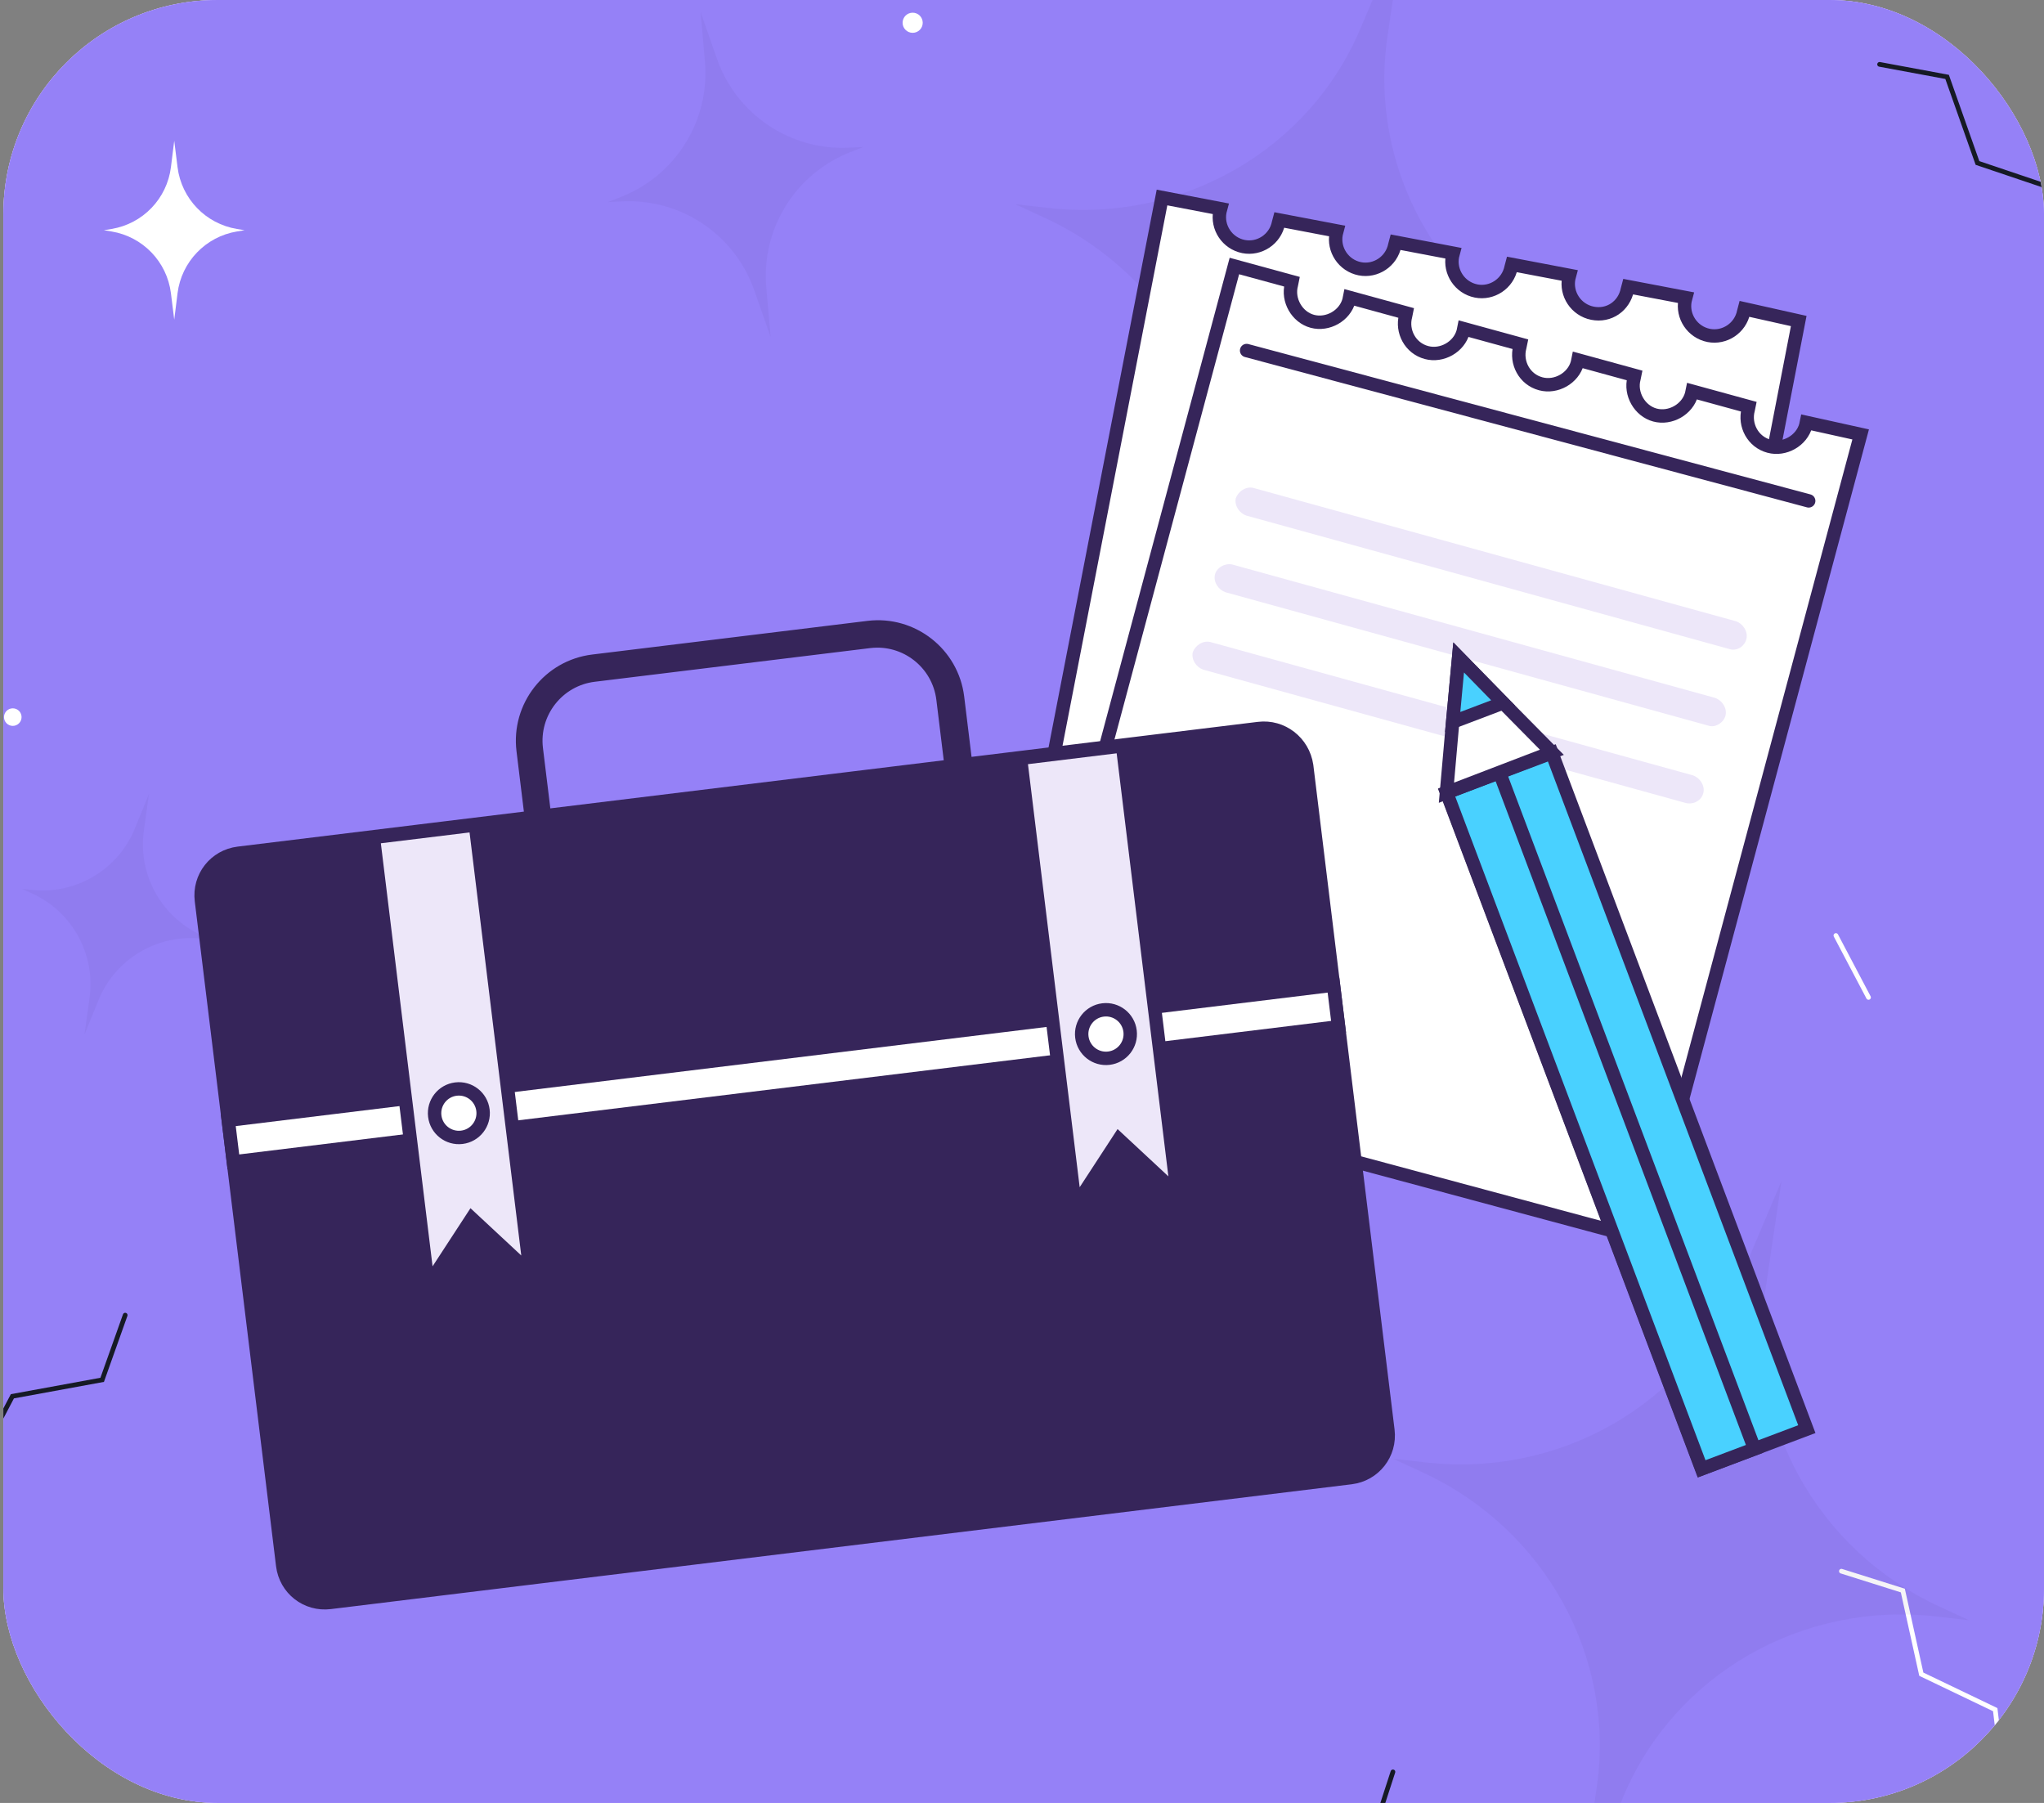
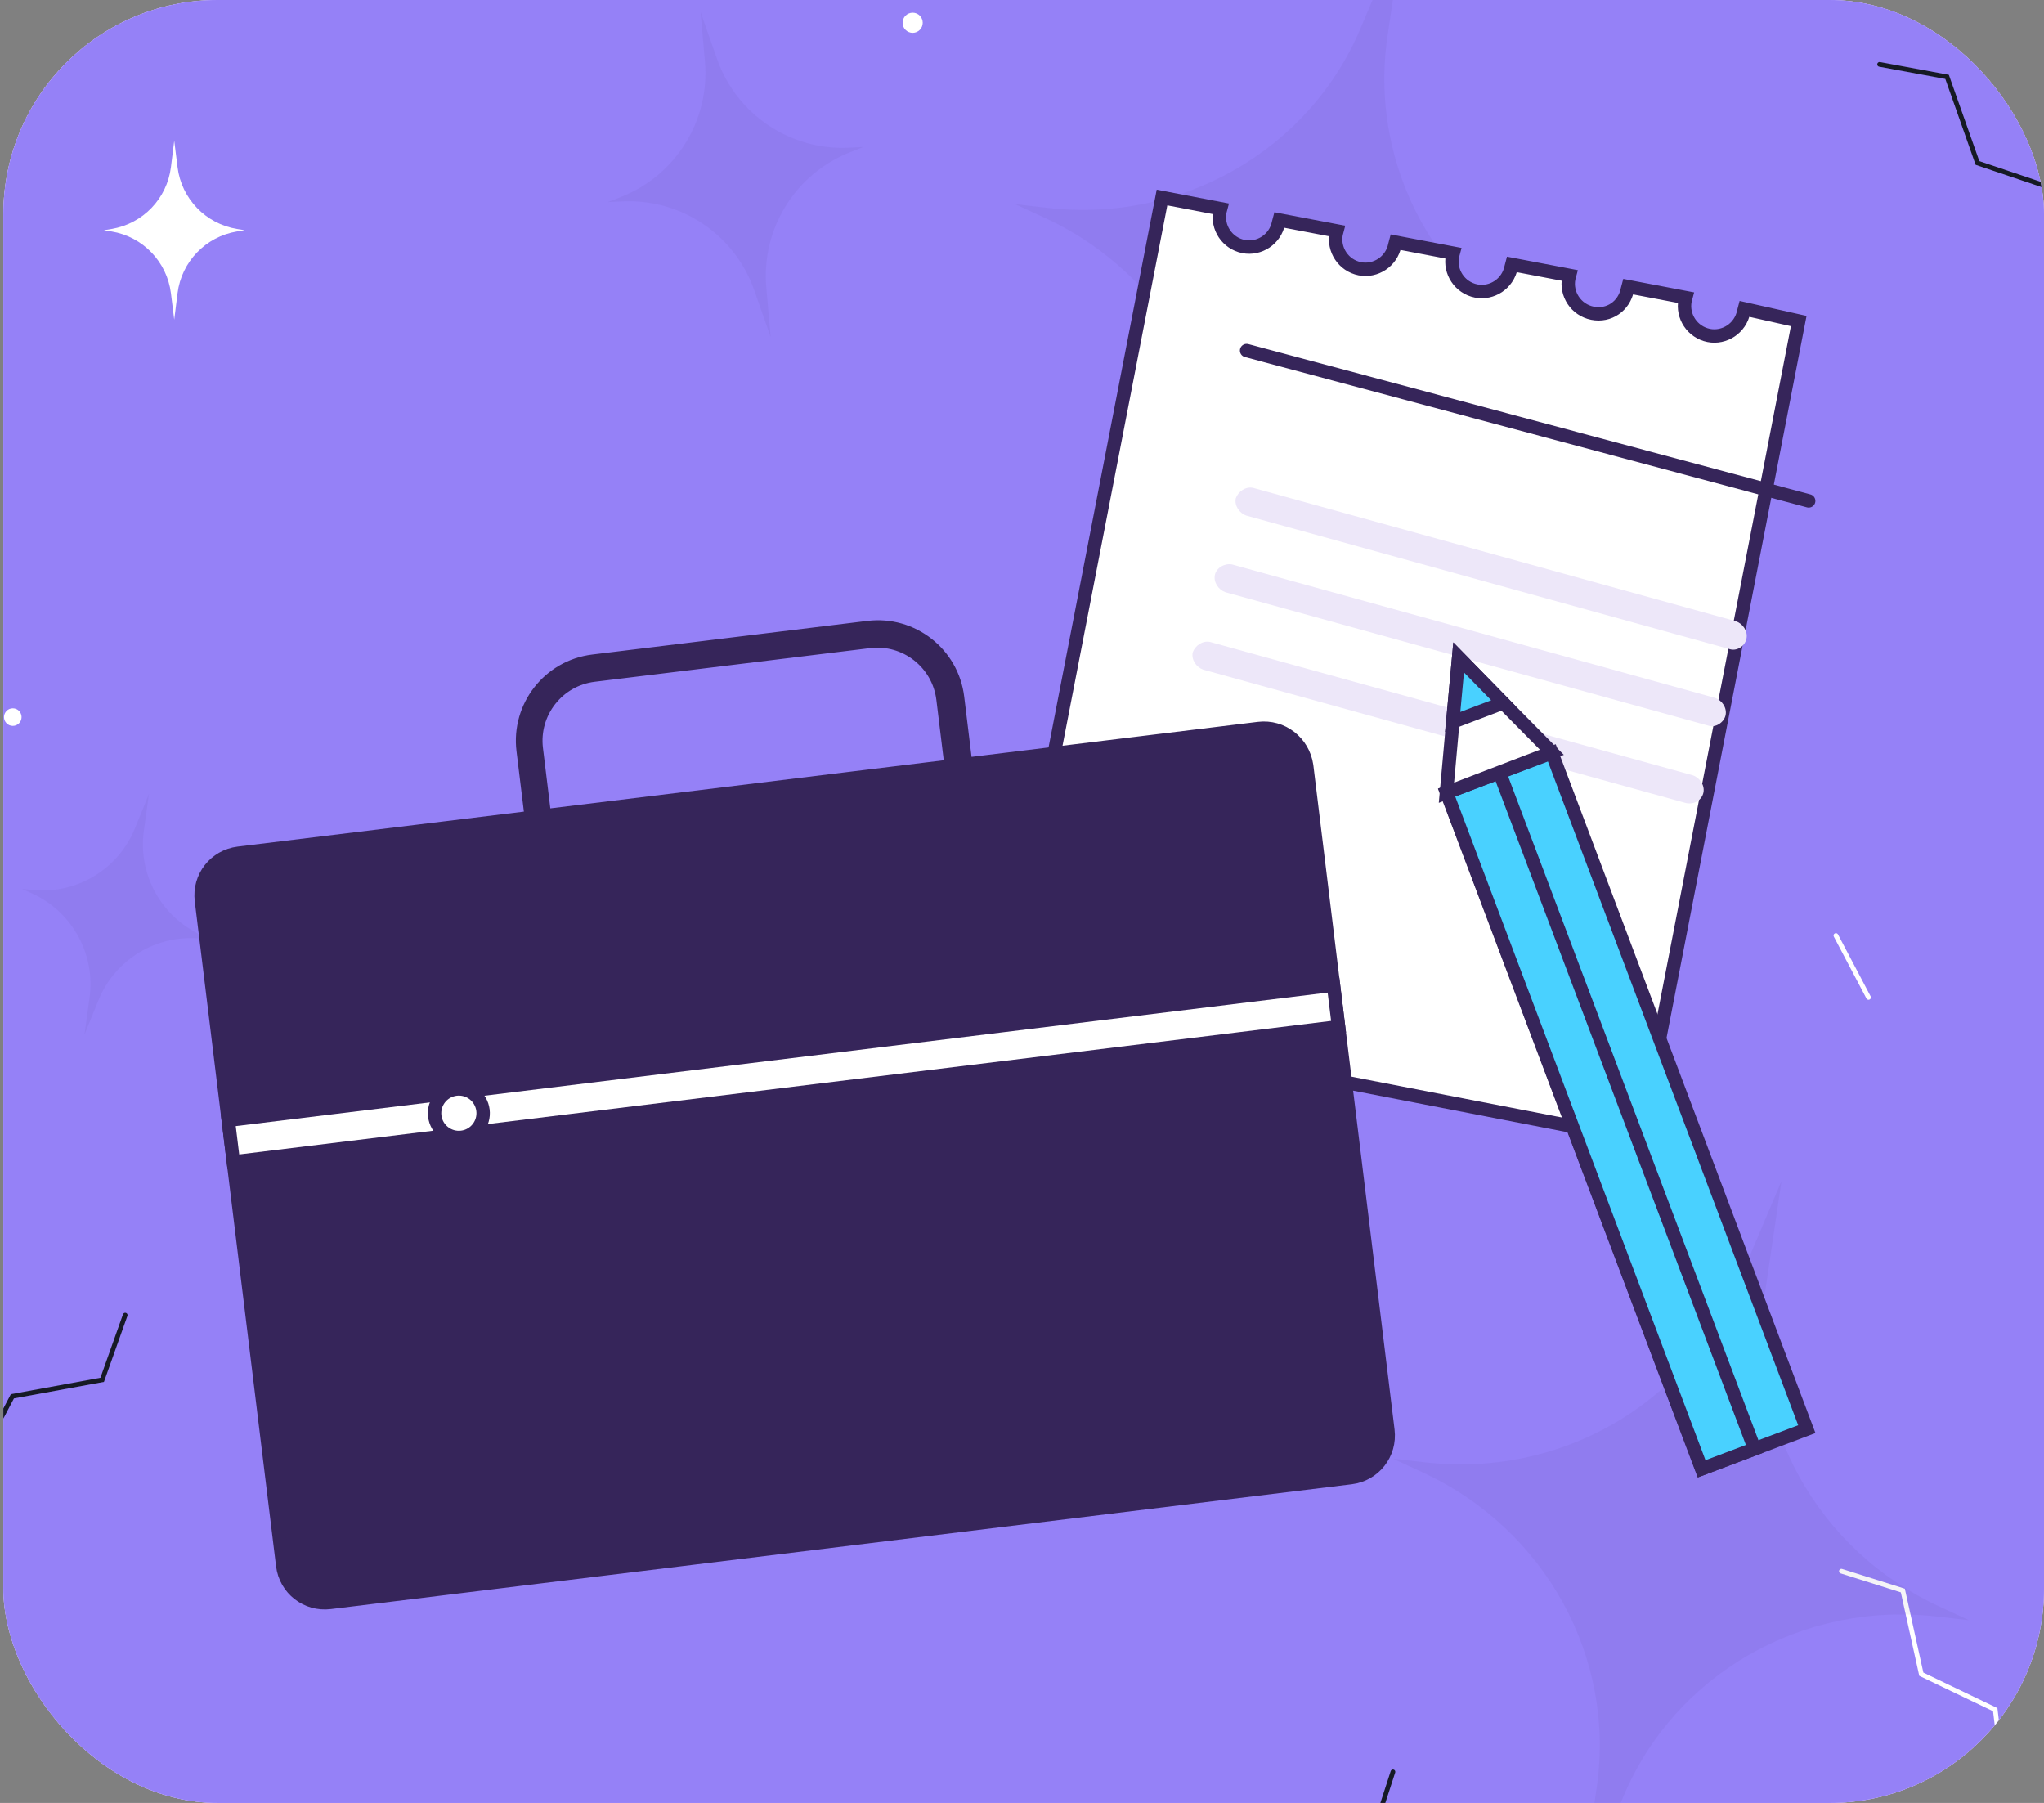
<svg xmlns="http://www.w3.org/2000/svg" width="305" height="269" viewBox="0 0 305 269" fill="none">
  <rect x="0" y="0" width="305" height="269" fill="#808080" stroke="none" />
  <g clip-path="url(#clip0_760_5487)">
    <rect x="0.5" width="304.5" height="269" rx="32" fill="#F9DAFF" />
    <g clip-path="url(#clip1_760_5487)">
      <rect width="323.964" height="323.964" transform="translate(-16.5 -44)" fill="#C5B9FF" />
      <rect width="323.964" height="323.964" transform="translate(-16.5 -44)" fill="#9581F7" />
      <path d="M-5.062 1.943L-2.789 -8.046L10.227 -12.061L14.889 -24.238L25.994 -26.502" stroke="white" stroke-width="0.701" stroke-linecap="round" />
      <path d="M280.467 9.603L290.539 11.472L295.074 24.316L307.429 28.484L310.138 39.489" stroke="#161A25" stroke-width="0.701" stroke-linecap="round" />
      <path d="M18.68 196.221L15.248 205.873L1.849 208.328L-4.214 219.871L-15.508 220.812" stroke="#161A25" stroke-width="0.701" stroke-linecap="round" />
      <circle cx="260.179" cy="48.199" r="1.31" fill="#161A25" />
      <circle cx="57.102" cy="175.385" r="1.31" fill="#161A25" />
      <circle cx="1.908" cy="106.993" r="1.31" fill="white" />
-       <circle cx="190.479" cy="161.179" r="1.502" fill="#161A25" />
      <circle cx="136.185" cy="3.396" r="1.502" fill="white" />
      <path d="M278.816 148.816L273.949 139.579" stroke="white" stroke-width="0.701" stroke-linecap="round" />
      <path d="M204.626 274.296L207.85 264.365" stroke="#161A25" stroke-width="0.701" stroke-linecap="round" />
      <path d="M125.135 173.807L128.358 163.877" stroke="white" stroke-width="0.701" stroke-linecap="round" />
      <path d="M274.768 234.423L283.935 237.312L286.693 249.791L297.723 255.082L298.991 265.64" stroke="white" stroke-width="0.701" stroke-linecap="round" />
      <path d="M25.999 21L25.505 24.95C24.917 29.644 21.308 33.393 16.635 34.162L15.5 34.349L16.635 34.535C21.308 35.304 24.917 39.053 25.505 43.747L25.999 47.697L26.493 43.747C27.08 39.053 30.69 35.304 35.363 34.535L36.498 34.349L35.363 34.162C30.69 33.393 27.08 29.644 26.493 24.95L25.999 21Z" fill="white" />
      <path d="M115.999 204L115.505 207.95C114.917 212.644 111.308 216.393 106.635 217.162L105.5 217.348L106.635 217.535C111.308 218.304 114.917 222.053 115.505 226.747L115.999 230.697L116.493 226.747C117.081 222.053 120.69 218.304 125.363 217.535L126.498 217.348L125.363 217.162C120.69 216.393 117.081 212.644 116.493 207.95L115.999 204Z" fill="white" />
      <path d="M239.971 89.785L239.703 91.959C239.384 94.544 237.424 96.608 234.888 97.031L234.272 97.134L234.888 97.237C237.424 97.66 239.384 99.724 239.703 102.309L239.971 104.483L240.239 102.309C240.558 99.724 242.518 97.66 245.054 97.237L245.67 97.134L245.054 97.031C242.518 96.608 240.558 94.544 240.239 91.959L239.971 89.785Z" fill="white" />
      <path opacity="0.05" d="M265.824 176.225L263.41 192.611C260.541 212.087 271.099 231.244 289.356 239.686L293.79 241.736L288.937 241.182C268.952 238.899 249.972 249.771 242.295 267.9L235.836 283.151L238.25 266.765C241.12 247.289 230.561 228.132 212.304 219.69L207.87 217.64L212.724 218.194C232.708 220.477 251.688 209.605 259.365 191.476L265.824 176.225Z" fill="#36255A" />
      <path opacity="0.05" d="M209.447 -10.952L207.033 5.434C204.164 24.911 214.722 44.067 232.98 52.509L237.413 54.56L232.56 54.005C212.576 51.722 193.595 62.595 185.918 80.723L179.46 95.975L181.874 79.589C184.743 60.112 174.185 40.956 155.927 32.513L151.494 30.463L156.347 31.018C176.332 33.3 195.312 22.428 202.989 4.3L209.447 -10.952Z" fill="#36255A" />
      <path opacity="0.05" d="M104.541 1.804L106.984 8.782C109.888 17.077 117.906 22.472 126.687 22.04L128.819 21.934L126.833 22.718C118.654 25.942 113.572 34.162 114.344 42.916L114.993 50.281L112.55 43.303C109.646 35.008 101.628 29.613 92.847 30.046L90.715 30.15L92.701 29.367C100.88 26.143 105.962 17.923 105.19 9.169L104.541 1.804Z" fill="#36255A" />
      <path opacity="0.05" d="M22.224 118.463L21.465 123.951C20.563 130.475 24.063 136.816 30.065 139.532L31.523 140.192L29.931 140.035C23.374 139.386 17.173 143.127 14.692 149.228L12.605 154.361L13.364 148.872C14.266 142.348 10.766 136.008 4.764 133.291L3.306 132.631L4.898 132.789C11.455 133.438 17.656 129.696 20.137 123.595L22.224 118.463Z" fill="#36255A" />
    </g>
    <path d="M268.401 47.896L244.719 170.009L149.711 151.581L173.392 29.468L182.141 31.145C182.103 31.288 182.066 31.431 182.028 31.575C181.571 33.905 183.09 36.293 185.564 36.787C187.894 37.244 190.282 35.725 190.776 33.251C190.814 33.108 190.851 32.965 190.889 32.821L199.494 34.46C199.456 34.603 199.419 34.747 199.381 34.89C198.925 37.22 200.443 39.608 202.917 40.102C205.247 40.559 207.635 39.04 208.129 36.566C208.167 36.423 208.204 36.28 208.242 36.137L216.847 37.776C216.809 37.919 216.772 38.062 216.734 38.205C216.278 40.536 217.796 42.924 220.27 43.418C222.6 43.874 224.988 42.355 225.482 39.882C225.52 39.739 225.557 39.595 225.595 39.452L234.2 41.091C234.162 41.234 234.125 41.377 234.087 41.521C233.631 43.851 235.149 46.239 237.623 46.733C240.097 47.227 242.341 45.671 242.835 43.197C242.873 43.054 242.91 42.911 242.948 42.767L251.553 44.406C251.515 44.55 251.478 44.693 251.44 44.836C250.984 47.167 252.502 49.554 254.976 50.048C257.306 50.505 259.694 48.986 260.188 46.513C260.226 46.369 260.263 46.226 260.301 46.083L268.401 47.896Z" fill="white" stroke="#36255A" stroke-width="2" stroke-miterlimit="10" stroke-linecap="round" />
-     <path d="M277.643 64.817L245.449 184.947L151.998 159.819L184.193 39.689L192.786 42.035C192.757 42.18 192.727 42.325 192.698 42.47C192.082 44.764 193.528 47.324 195.822 47.939C198.115 48.555 200.675 47.109 201.291 44.815C201.32 44.67 201.35 44.525 201.379 44.38L209.827 46.696C209.798 46.841 209.768 46.986 209.739 47.131C209.123 49.425 210.424 51.955 212.863 52.6C215.156 53.216 217.716 51.77 218.332 49.477C218.361 49.331 218.391 49.186 218.42 49.041L226.868 51.357C226.838 51.502 226.809 51.647 226.78 51.792C226.164 54.086 227.465 56.617 229.904 57.262C232.197 57.877 234.757 56.431 235.373 54.138C235.402 53.993 235.432 53.847 235.461 53.702L243.909 56.018C243.879 56.163 243.85 56.309 243.821 56.454C243.205 58.747 244.651 61.307 246.944 61.923C249.238 62.539 251.798 61.092 252.414 58.799C252.443 58.654 252.472 58.509 252.502 58.363L260.95 60.679C260.92 60.825 260.891 60.97 260.861 61.115C260.246 63.408 261.547 65.939 263.985 66.584C266.279 67.2 268.839 65.754 269.455 63.46C269.484 63.315 269.513 63.17 269.543 63.025L277.643 64.817Z" fill="white" stroke="#36255A" stroke-width="2" stroke-miterlimit="10" stroke-linecap="round" />
    <path d="M186.016 52.301L269.887 74.732" stroke="#36255A" stroke-width="2" stroke-miterlimit="10" stroke-linecap="round" />
    <path d="M251.61 119.823L179.542 99.915C178.492 99.541 177.752 98.426 177.971 97.344C178.345 96.293 179.46 95.554 180.542 95.773L252.61 115.682C253.66 116.055 254.4 117.17 254.181 118.252C253.961 119.334 252.846 120.073 251.61 119.823Z" fill="#EDE7F9" />
    <path d="M258.036 96.832L185.968 76.924C184.918 76.55 184.178 75.435 184.397 74.353C184.771 73.303 185.886 72.563 186.968 72.782L259.036 92.691C260.086 93.065 260.826 94.18 260.607 95.262C260.356 96.498 259.086 97.206 258.036 96.832Z" fill="#EDE7F9" />
    <path d="M254.918 108.267L182.85 88.359C181.8 87.985 181.06 86.87 181.279 85.788C181.499 84.706 182.768 83.998 183.85 84.217L255.918 104.126C256.968 104.499 257.708 105.614 257.489 106.696C257.269 107.778 255.968 108.641 254.918 108.267Z" fill="#EDE7F9" />
    <path d="M231.559 112.328L215.897 118.234L253.947 219.135L269.609 213.229L231.559 112.328Z" fill="#49D1FF" stroke="#36255A" stroke-width="2" stroke-miterlimit="10" />
    <path d="M223.756 115.274L215.855 118.253L253.906 219.154L261.806 216.174L223.756 115.274Z" fill="#49D1FF" stroke="#36255A" stroke-width="2" stroke-miterlimit="10" />
-     <path d="M231.565 112.242L215.834 118.275L216.761 107.732L217.656 98.09L224.292 104.875L231.565 112.242Z" fill="white" stroke="#36255A" stroke-width="2" stroke-miterlimit="10" />
+     <path d="M231.565 112.242L215.834 118.275L217.656 98.09L224.292 104.875L231.565 112.242Z" fill="white" stroke="#36255A" stroke-width="2" stroke-miterlimit="10" />
    <path d="M224.292 104.875L216.761 107.732L217.656 98.09L224.292 104.875Z" fill="#49D1FF" stroke="#36255A" stroke-width="2" stroke-miterlimit="10" />
    <path d="M143.98 113.047L144.102 114.04L145.094 113.919L187.806 108.696C191.298 108.269 194.449 110.715 194.973 114.222L207.099 213.398C207.527 216.898 205.074 220.034 201.574 220.462L49.249 239.086C45.748 239.514 42.612 237.061 42.184 233.561L30.057 134.372C29.629 130.872 32.082 127.736 35.582 127.308L78.294 122.086L79.286 121.965L79.165 120.972L78.064 111.964C77.264 105.427 81.938 99.452 88.475 98.652L129.567 93.628C136.104 92.829 142.08 97.503 142.879 104.039L143.98 113.047ZM140.945 114.426L141.937 114.305L141.816 113.312L140.714 104.304C140.053 98.898 135.125 95.043 129.718 95.704L88.626 100.728C83.219 101.389 79.365 106.318 80.026 111.724L81.127 120.732L81.249 121.725L82.241 121.603L140.945 114.426Z" fill="#36255A" stroke="#36255A" stroke-width="2" />
    <path d="M34.823 173.358L34.063 167.145L198.978 146.981L199.738 153.194L34.823 173.358Z" fill="white" stroke="#36255A" stroke-width="2" />
-     <path d="M69.743 182.802L63.887 191.78L55.716 124.948L70.937 123.087L79.108 189.919L71.262 182.616L70.392 181.806L69.743 182.802Z" fill="#EDE7F9" stroke="#36255A" stroke-width="2" />
-     <path d="M166.302 170.997L160.446 179.975L152.275 113.143L167.496 111.282L175.667 178.114L167.821 170.811L166.951 170.001L166.302 170.997Z" fill="#EDE7F9" stroke="#36255A" stroke-width="2" />
    <circle cx="68.471" cy="166.089" r="3.625" transform="rotate(-6.971 68.471 166.089)" fill="white" stroke="#36255A" stroke-width="2" />
-     <circle cx="165.029" cy="154.284" r="3.625" transform="rotate(-6.971 165.029 154.284)" fill="white" stroke="#36255A" stroke-width="2" />
  </g>
  <defs>
    <clipPath id="clip0_760_5487">
      <rect x="0.5" width="304.5" height="269" rx="32" fill="white" />
    </clipPath>
    <clipPath id="clip1_760_5487">
      <rect width="323.964" height="323.964" fill="white" transform="translate(-16.5 -44)" />
    </clipPath>
  </defs>
</svg>